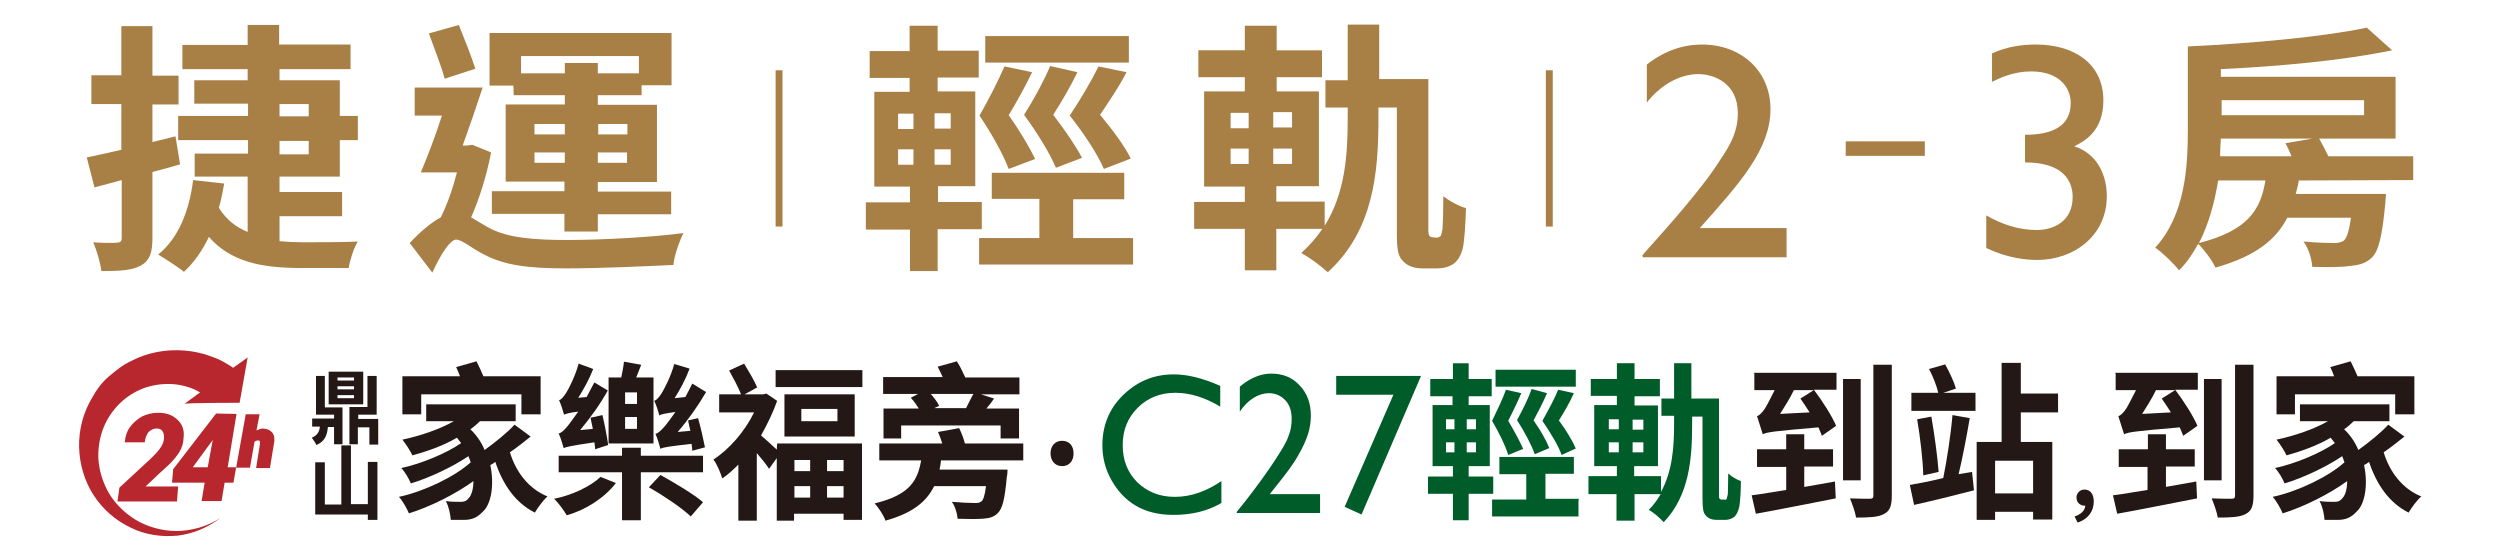
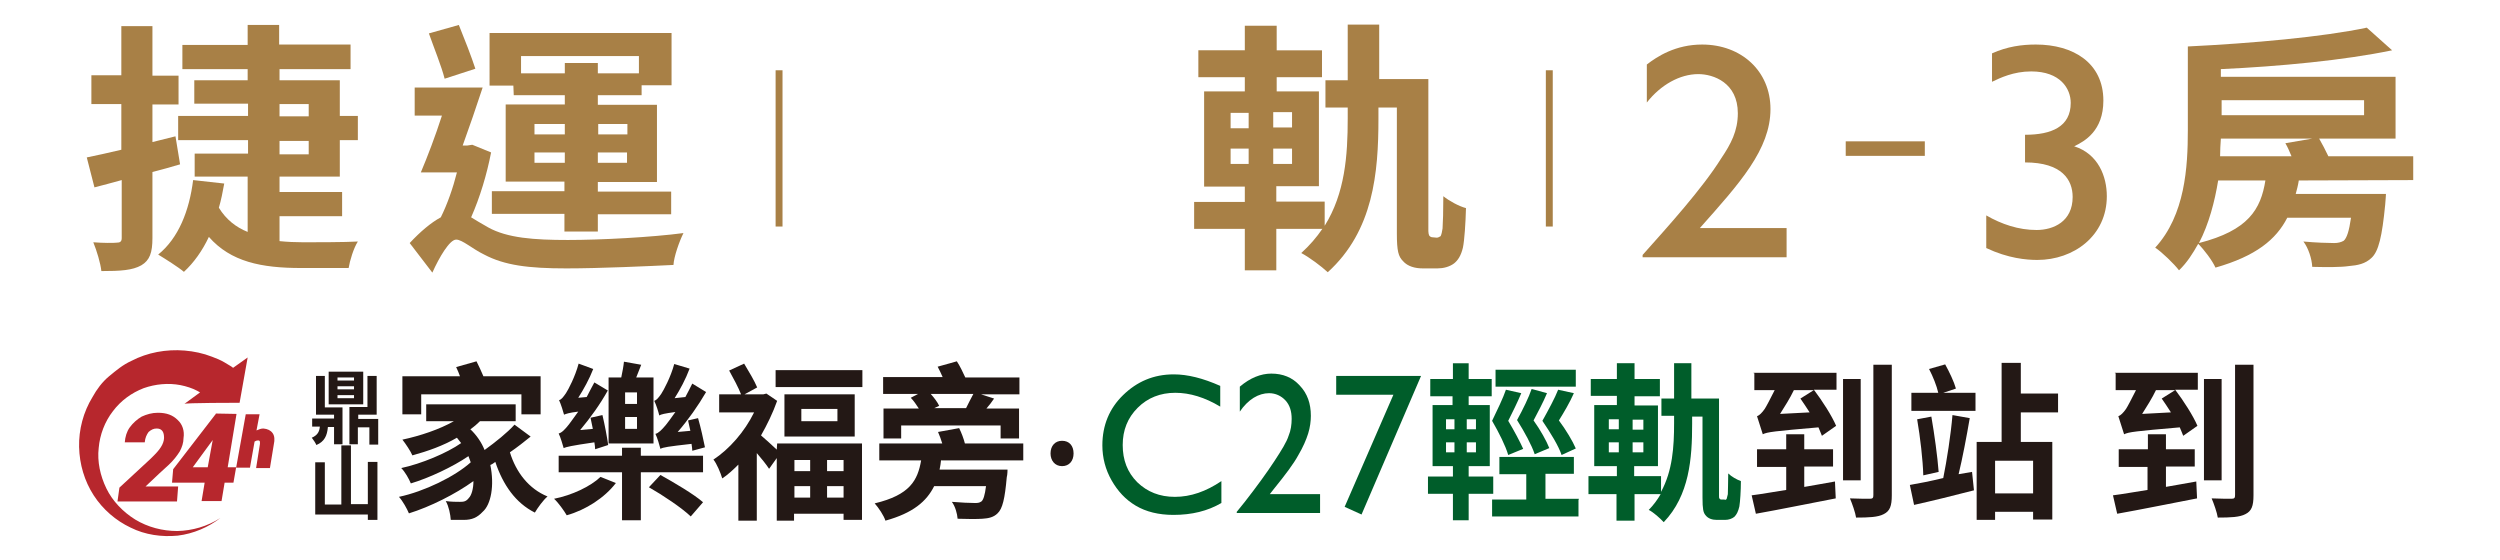
<svg xmlns="http://www.w3.org/2000/svg" version="1.1" id="圖層_1" x="0px" y="0px" viewBox="0 0 651.1 145.8" style="enable-background:new 0 0 651.1 145.8;" xml:space="preserve">
  <style type="text/css">
	.st0{fill:#A88046;}
	.st1{fill:#B7272D;}
	.st2{fill:#231815;}
	.st3{fill:#005D2A;}
</style>
  <g>
    <g>
      <g>
        <g>
          <path class="st0" d="M46.9,42.8c-2.4,0.7-4.8,1.4-7.2,2V62c0,3.8-0.7,5.8-2.9,7.1c-2.3,1.3-5.4,1.5-10.4,1.5      c-0.2-2-1.2-5.3-2.1-7.5c2.6,0.2,5.2,0.2,6.1,0.1c0.9,0,1.3-0.3,1.3-1.2V46.9c-2.4,0.7-4.9,1.3-7.1,1.9L22.6,41      c2.5-0.5,5.6-1.2,9-2V27.1h-7.8v-7.5h7.8V6.8h8.1v12.9h6.8v7.5h-6.8V37l6-1.5L46.9,42.8z M72.8,62.8c2,0.2,4.1,0.3,6.2,0.3      c2.3,0,11.2,0,14.2-0.2c-1.1,1.7-2.1,5-2.4,6.9H78.4c-10.3,0-18.3-1.6-24-8.1c-1.7,3.6-3.9,6.7-6.5,9.1      c-1.4-1.2-4.9-3.4-6.7-4.5c5.3-4.3,8.1-11.4,9.1-19.4l8.1,0.9c-0.4,2.2-0.8,4.3-1.4,6.3c1.9,3.1,4.5,5.1,7.5,6.3V46H50.7v-6      h13.9v-3.5H46.4v-6.3h18.2V27h-14v-6.1h13.9V18h-17v-6.3h17V6.5h8.2v5.1h18.6V18H72.8v2.9h15.7v9.3h4.7v6.3h-4.7V46H72.8V50      h16.3v6.3H72.8V62.8z M72.8,30.3h7.6v-3.2h-7.6V30.3z M72.8,40.2h7.6v-3.5h-7.6V40.2z" />
          <path class="st0" d="M127.9,39.7c-1.1,5.7-2.9,11.7-5.2,16.9c1.1,0.7,2.5,1.5,4.4,2.6c5,2.8,12,3.3,20.8,3.3      c8.5,0,21.8-0.7,30.1-1.8c-1.1,2.2-2.5,6.2-2.6,8.3c-6.1,0.3-19.2,0.9-27.9,0.9c-9.9,0-16.1-0.8-21.4-3.6      c-3.1-1.5-5.7-3.9-7.3-3.9c-1.7,0-4.4,4.6-6.2,8.6l-5.9-7.7c2.7-2.9,5.5-5.3,8.1-6.7c1.7-3.4,3.2-7.7,4.2-11.7h-9.4      c1.7-4,3.8-9.5,5.5-14.8H108v-7.3h17.7c-1.6,4.9-3.5,10.4-5.2,15.1h1.2l1.3-0.2L127.9,39.7z M115.8,20.5      c-0.8-3.2-2.8-8.1-4.1-11.8l7.8-2.2c1.5,3.7,3.3,8.3,4.3,11.4L115.8,20.5z M133.7,22.3h-6.2V8.6h47.4v13.6h-7.8v2.6h-11.4v2.5      h15.4v20.1h-15.4v2.5h19.1v5.9h-19.1v4.5H147v-4.6h-18.9v-5.9H147v-2.5h-15.3V27.2h15.4v-2.4h-13.3L133.7,22.3L133.7,22.3z       M135.7,14.6v4.5h11.4v-2.7h8.6v2.7h10.7v-4.5H135.7z M139.2,35h7.9v-2.7h-7.9V35z M147.1,42.4v-2.7h-7.9v2.7H147.1z       M155.8,32.3V35h7.6v-2.7H155.8z M163.3,39.7h-7.6v2.7h7.6V39.7z" />
          <path class="st0" d="M203.8,18.3V59h-1.8V18.3H203.8z" />
-           <path class="st0" d="M244.2,59.8v10.8H237V59.8h-11.5v-7.1H237v-4.1h-9.3V23.9h9.2v-3.6h-10.4v-7h10.4V6.7h7.3v6.5h10.7v7h-10.7      v3.6h9.8v24.7h-9.7v4.1h11.4v7.1H244.2z M233.9,33.6h4v-4h-4V33.6z M233.9,42.9h4v-4h-4V42.9z M247.6,29.5h-4.2v4h4.2V29.5z       M247.6,38.9h-4.2v4h4.2V38.9z M295.1,62v6.9H255V62h15.7V51.8h-12.4V45h34.5v6.9h-13.3V62H295.1z M262.7,44      c-1.4-3.7-4.3-9-7.6-13.9c2.4-4.2,5-9.3,6.5-12.8l7.2,1.5c-1.8,3.8-4.1,7.9-6.1,11.2c2.8,3.9,5.5,8.5,6.9,11.4L262.7,44z       M294,16.3h-37.4V9.4H294V16.3z M280.6,18.8c-1.8,3.8-4.2,7.8-6.3,11.1c3,3.9,6,8.3,7.5,11.2l-6.8,2.6      c-1.5-3.6-4.7-8.9-8.3-13.8c2.7-4.2,5.4-9.3,6.8-12.7L280.6,18.8z M287.5,44c-1.6-3.7-5-9-8.9-13.9c2.8-4.2,5.8-9.3,7.5-12.8      l7.3,1.5c-2,3.9-4.7,7.8-6.9,11.1c3.2,3.8,6.5,8.3,8,11.4L287.5,44z" />
          <path class="st0" d="M374.2,61.9c0.3,0,0.7-0.2,1-0.4c0.2-0.4,0.4-1.2,0.5-2c0.1-1.4,0.2-4.6,0.2-8.4c1.5,1.2,4,2.6,5.9,3.1      c-0.1,3.9-0.4,8.4-0.8,10.3c-0.5,2.1-1.3,3.3-2.3,4.1c-1.2,0.9-2.8,1.3-4.3,1.3h-3.9c-1.9,0-3.9-0.5-5.1-1.9      c-1.2-1.2-1.6-2.6-1.6-7.2V28H359v2.9c0,14.1-1.3,29.2-13.2,40c-1.6-1.5-4.8-3.9-6.9-5c2.2-2,4-4.1,5.5-6.3h-12v10.8h-8.2V59.6      h-13.2v-7h13.2v-4h-10.6V23.8h10.6v-3.7h-12.1v-7h12.1V6.7h8.3v6.4h11.8v7h-11.8v3.7h11v24.7h-11.1v4H345v6.3      c5.3-8.5,6-18.3,6-28V28h-5.8v-7.1h5.8V6.4h8.2v14.2H372v39.6c0,0.4,0.1,0.9,0.2,1.1c0.2,0.3,0.5,0.5,0.9,0.5L374.2,61.9      L374.2,61.9z M320.5,33.4h4.7v-4h-4.7V33.4z M320.5,42.7h4.7v-4h-4.7V42.7z M336.5,29.2h-4.9v4h4.9V29.2z M336.5,38.7h-4.9v4      h4.9V38.7z" />
          <path class="st0" d="M404.4,18.3V59h-1.8V18.3H404.4z" />
          <path class="st0" d="M501.3,36.8v3.8h-20.6v-3.8C480.6,36.8,501.3,36.8,501.3,36.8z" />
          <g>
            <path class="st0" d="M465.4,67h-37.6v-0.6c6.5-7.3,15.5-17.2,20.5-25.2c2.5-3.7,4.3-7.1,4.3-11.7c0-8-6.4-10.2-10.3-10.2       c-4.8,0-9.8,2.8-13.4,7.4v-9.9c2.7-2.1,7.5-5.2,14.4-5.2c10.2,0,17.8,6.9,17.8,16.8c0,10.5-8,19.3-18.4,31h22.6V67z" />
            <path class="st0" d="M517.3,56.1c4,2.3,8.4,3.8,13.1,3.8c4.4,0,9.4-2.2,9.4-8.6c0-4.4-2.7-9-12.4-9v-7.2       c6.9,0,11.9-2.1,11.9-8.3c0-3.7-2.7-8.2-10.3-8.2c-4.6,0-8.1,1.7-10.2,2.7v-7.4c4-1.8,7.8-2.3,11.4-2.3       c9.8,0,17.6,4.8,17.6,14.6c0,7.9-4.9,10.6-7.6,11.9c6.3,2,8.5,7.9,8.5,13c0,10.3-8.6,16.6-18.1,16.6c-2.8,0-7.6-0.4-13.3-3.1       V56.1z" />
            <path class="st0" d="M598.7,47c-0.2,1.3-0.5,2.4-0.8,3.5h23.5c0,0-0.1,1.8-0.2,2.8c-0.8,8.2-1.7,12.2-3.6,13.9       c-1.6,1.5-3.5,1.9-5.9,2.1c-2,0.3-5.6,0.3-9.5,0.2c-0.1-2.1-1-4.9-2.3-6.6c3.3,0.3,6.5,0.4,8,0.4c1,0,1.8-0.2,2.5-0.6       c0.8-0.7,1.4-2.5,1.9-6h-16.6c-2.9,5.7-8.2,10-18.7,13c-0.8-1.8-2.9-4.6-4.5-6.2c-1.4,2.5-2.9,4.9-5,6.9       c-1.2-1.6-4.5-4.8-6.2-5.9c7.8-8.5,8.5-21,8.5-30.6V12.1c16.6-0.8,35.4-2.5,46.6-4.9l6.6,5.9c-12.5,2.6-29.3,4.2-44.6,4.9V20       h45.5v16.1H604c0.8,1.4,1.7,3.1,2.4,4.6h22.1v6.2L598.7,47L598.7,47L598.7,47z M577.7,47c-0.9,5.5-2.4,11.3-5,16.3       C585.6,60,588.8,54.5,590,47H577.7z M596.8,40.7c-0.5-1.2-1-2.4-1.6-3.4l7-1.2h-23.8c-0.1,1.5-0.2,3-0.2,4.6H596.8z        M578.6,26.1v3.9h37.1v-3.9H578.6z" />
          </g>
        </g>
      </g>
    </g>
    <g>
      <g>
        <g>
          <path class="st1" d="M46.1,130.6H30.6l0.5-3.6l8.1-7.5l1.1-1.1c1.8-1.8,2.6-3.4,2.4-4.9c-0.1-1.2-0.7-1.9-1.9-1.9      c-0.8,0-1.4,0.3-2.1,0.9c-0.5,0.7-0.9,1.5-1,2.7h-5.2c0.1-1.4,0.5-2.8,1.3-3.9s1.9-2.1,3.1-2.8c1.3-0.6,2.7-1,4.2-1      c2.3,0,3.9,0.6,5.2,1.9c1.2,1.1,1.8,2.8,1.5,4.7c0,1.2-0.4,2.4-1,3.5c-0.7,1.1-1.6,2.3-2.9,3.5l-2.4,2.2l-3.6,3.4h8.5      L46.1,130.6z" />
          <path class="st1" d="M59.3,121.7h2.2l-0.7,4h-2.3l-0.8,4.8h-5.2l0.8-4.8h-8.5l0.3-3.5l11.1-14.4v-0.1l5.4,0.1L59.3,121.7z       M50.2,121.7h3.9l1.3-7.1L50.2,121.7z" />
        </g>
        <path class="st1" d="M71,112.8c-0.5-0.7-1.3-1.1-2.4-1.2l0,0c-0.6,0-1.1,0.2-1.8,0.5l0.8-4.2h-3.6l-2.5,13.9h3.6l1.2-6.8     c0.3-0.2,0.6-0.3,0.9-0.3l0,0c0.4,0,0.5,0.2,0.5,0.5c0,0.1,0,0.3,0,0.4l-1,6.3h3.6l1-6.1C71.6,114.5,71.5,113.5,71,112.8z" />
        <path class="st1" d="M62.4,104.9l2.1-11.8l-3.8,2.7c-0.2-0.2-0.4-0.3-0.7-0.5c-0.5-0.3-1-0.6-1.5-0.9c-1-0.6-2.2-1.1-3.3-1.5     c-2.3-0.9-4.7-1.4-7.1-1.6c-4.8-0.4-9.7,0.5-13.9,2.7c-2.2,1-4,2.5-5.8,4c-1.8,1.5-3.2,3.4-4.3,5.4c-2.4,3.9-3.6,8.5-3.5,13     c0.1,4.5,1.4,8.9,3.8,12.6c2.4,3.7,5.8,6.6,9.6,8.4c3.8,1.9,8.1,2.5,12.3,2.1c4.1-0.5,8-2.2,11.1-4.6c-3.4,2.2-7.3,3.3-11.2,3.4     c-3.9,0-7.7-1-11-3c-3.2-2-5.9-4.8-7.5-8.1c-1.6-3.3-2.4-7-2-10.5c0.3-3.5,1.6-6.9,3.7-9.6c2.1-2.8,4.9-4.8,8-6     c3.1-1.1,6.5-1.4,9.6-0.8c1.5,0.3,3.1,0.8,4.4,1.5c0.2,0.1,0.5,0.3,0.7,0.4l-4.1,3C47.8,104.9,62.4,104.9,62.4,104.9z" />
      </g>
      <g>
        <g>
          <g>
            <path class="st2" d="M138.2,113.7c-1.6,1.3-3.5,2.8-5.4,4.1c1.6,5.2,4.9,9.5,9.8,11.5c-1.1,0.9-2.6,3-3.3,4.2       c-5-2.5-8.3-7.2-10.3-13.2c-0.4,0.3-0.8,0.6-1.3,0.8c1.1,5.3,0.2,10.3-2,12.2c-1.4,1.5-2.8,2.1-4.9,2.1c-0.9,0-2.2,0-3.4,0       c-0.1-1.4-0.5-3.5-1.3-4.9c1.4,0.2,2.8,0.2,3.7,0.2c1,0,1.6-0.1,2.3-1c0.7-0.7,1.2-2.4,1.2-4.4c-4.7,3.4-11.3,6.7-16.8,8.4       c-0.5-1.2-1.6-3.2-2.6-4.3c6.6-1.4,14.6-5.3,18.7-9c-0.2-0.5-0.4-1.1-0.6-1.6c-4.1,2.8-10.3,5.7-15,7.1c-0.5-1.2-1.5-3-2.5-4       c5.2-1.1,11.9-3.9,15.6-6.5c-0.4-0.5-0.7-0.9-1.1-1.4c-3.6,2.1-7.6,3.5-11.6,4.6c-0.4-1-1.8-3.1-2.6-4.1       c4.7-1,9.7-2.7,13.4-4.8h-7.2v-4.4h23.3v4.4h-9.3c-0.7,0.7-1.5,1.4-2.5,2.1c1.6,1.5,2.9,3.4,3.7,5.4c2.9-2.1,5.9-4.5,7.8-6.6       L138.2,113.7z M109.6,107.9h-4.8V98h15c-0.3-0.8-0.6-1.6-1-2.4l5.3-1.5c0.6,1.2,1.3,2.7,1.8,3.9h14.9v9.9h-5v-5.2h-26.1V107.9z       " />
            <path class="st2" d="M160.4,125.8c-2.9,3.8-7.8,7-12.8,8.4c-0.7-1.2-2.2-3.3-3.3-4.3c4.6-0.9,9.5-3.2,12.1-5.7L160.4,125.8z        M155,117c0-0.5-0.1-1.1-0.2-1.8c-6.2,0.9-7.3,1.2-8,1.5c-0.2-0.7-0.8-2.8-1.3-3.8c0.8-0.2,1.6-1,2.7-2.4       c0.4-0.5,1.3-1.8,2.4-3.3c-2.5,0.3-3.2,0.6-3.7,0.8c-0.2-0.8-0.8-2.7-1.3-3.8c0.6-0.1,1.1-0.8,1.8-1.8c0.6-0.9,2.4-4.3,3.3-7.7       l3.8,1.4c-1,2.6-2.5,5.3-3.9,7.5l2.2-0.2c0.6-1.2,1.3-2.5,2-3.8l3.5,2.1c-2,3.6-4.6,7.2-7.2,10.3l3.3-0.3c-0.2-1-0.4-2-0.6-2.9       l3.1-0.7c0.6,2.5,1.2,5.7,1.5,7.8L155,117z M166.9,123v12.5H162V123h-16.5v-4.3H162v-2.1h4.9v2.1h16.2v4.3H166.9z M170.2,98.3       v17.2h-11.7V98.3h3.3c0.3-1.4,0.6-3,0.7-4.1L167,95l-1.3,3.3H170.2z M165.9,102.2h-3.1v3h3.1V102.2z M165.9,108.6h-3.1v3.1h3.1       V108.6z M172,123.7c3.6,2,8.7,5,11.1,7.1l-3.2,3.7c-2.3-2.2-7.2-5.5-10.9-7.6L172,123.7z M181.8,108.9c0.7,2.4,1.4,5.6,1.8,7.6       l-3.3,0.9c0-0.5-0.1-1.1-0.2-1.8c-6.2,0.7-7.4,0.9-8.1,1.3c-0.2-0.8-0.8-2.9-1.3-3.9c0.8-0.2,1.6-1,2.7-2.3       c0.4-0.5,1.4-1.8,2.5-3.4c-2.9,0.4-3.7,0.6-4.2,0.9c-0.2-0.9-0.8-2.8-1.3-3.8c0.6-0.2,1.1-0.8,1.8-1.8c0.6-0.9,2.5-4.4,3.4-7.8       l4,1.2c-1,2.7-2.5,5.5-3.9,7.7l2.8-0.3c0.6-1.1,1.2-2.3,1.8-3.5l3.6,2.2c-2.1,3.6-4.7,7.3-7.4,10.4l3.3-0.3       c-0.2-0.9-0.4-1.9-0.6-2.7L181.8,108.9z" />
            <path class="st2" d="M202.4,115.5h22.1v19.9h-4.8v-1.6h-12.9v1.8h-4.5v-16.3l-2,2.8c-0.7-1.1-2-2.7-3.2-4.1v17.6h-4.8V121       c-1.3,1.3-2.8,2.7-4.2,3.6c-0.4-1.4-1.5-4-2.3-4.9c4.1-2.7,8.1-7.2,10.6-12.3h-9.1v-4.7h5.7c-0.7-1.8-2-4.2-3.1-6.2l3.9-1.8       c1.2,2,2.7,4.5,3.4,6.2l-3.3,1.8h4.9l0.8-0.2l2.8,1.9c-1.1,3.1-2.6,6.2-4.2,9c1.1,0.9,2.9,2.6,4.1,3.7L202.4,115.5L202.4,115.5       z M224.6,96.4v4.4H202v-4.4H224.6z M222.6,102.7v11h-18.3v-11H222.6z M206.9,119.8v2.9h4.1v-2.9H206.9z M206.9,129.6h4.1v-3       h-4.1V129.6z M218.1,106.5h-9.4v3.2h9.4V106.5z M219.7,119.8h-4.3v2.9h4.3V119.8z M219.7,129.6v-3h-4.3v3H219.7z" />
            <path class="st2" d="M245.1,119.7c-0.1,0.9-0.2,1.8-0.4,2.6h17.7c0,0,0,1.3-0.2,2c-0.5,5.6-1.1,8.2-2.4,9.4       c-1,1-2.3,1.3-3.9,1.4c-1.4,0.1-3.9,0.1-6.5,0c-0.1-1.3-0.6-3.2-1.5-4.4c2.4,0.2,4.8,0.3,5.9,0.3c0.8,0,1.2,0,1.8-0.4       c0.5-0.4,0.9-1.6,1.2-4h-13.5c-2,4-5.5,7-12.7,9c-0.4-1.3-1.8-3.4-2.8-4.5c9.2-2.2,11.2-6,12.1-11.2h-10.9v-4.4h16.4       c-0.3-1-0.7-2.1-1.1-3l5.5-1c0.6,1.2,1.2,2.8,1.5,4h15.2v4.4H245.1z M239.1,102.6H230v-4.4h15.5c-0.4-0.9-0.9-2-1.3-2.7l5-1.4       c0.8,1.2,1.6,2.9,2.2,4.2h14.1v4.4h-10l3.4,1.1c-0.6,0.9-1.3,1.8-2,2.6h8.5v7.8h-4.8v-3.4h-25.9v3.4h-4.6v-7.8h9.2       c-0.6-0.9-1.3-2-2.1-2.8L239.1,102.6z M251.6,106.3c0.6-1.2,1.3-2.6,1.9-3.7h-11.1c0.9,1,1.8,2.2,2.2,3.1l-1.3,0.6H251.6z" />
            <path class="st2" d="M273.6,118.1c0-2,1.2-3.3,3-3.3c1.9,0,3,1.3,3,3.3c0,1.9-1.1,3.3-3,3.3S273.6,119.9,273.6,118.1z" />
            <path class="st3" d="M318.1,125.3v5.7c-3.6,2.1-7.7,3.1-12.5,3.1c-3.8,0-7.1-0.8-9.8-2.4c-2.7-1.6-4.7-3.8-6.3-6.6       s-2.4-5.9-2.4-9.1c0-5.2,1.8-9.6,5.4-13.1s7.9-5.4,13.2-5.4c3.6,0,7.6,1,12.1,3v5.4c-4-2.4-7.9-3.6-11.7-3.6       c-3.9,0-7.2,1.3-9.8,3.9c-2.6,2.6-3.9,5.8-3.9,9.7c0,3.9,1.2,7.1,3.8,9.7c2.6,2.5,5.8,3.8,9.8,3.8       C310.1,129.4,314.1,128,318.1,125.3z" />
            <path class="st3" d="M330.7,128.7h13.1v4.9h-21.7v-0.3l2.1-2.6c3.2-4.1,5.8-7.7,7.7-10.6s3.2-5,3.7-6.6c0.6-1.4,0.8-3,0.8-4.4       c0-2-0.5-3.6-1.6-4.8c-1.1-1.2-2.6-1.9-4.3-1.9c-1.3,0-2.7,0.4-4,1.2c-1.3,0.8-2.6,2.1-3.6,3.6v-6.5c2.7-2.3,5.5-3.4,8.2-3.4       c3,0,5.5,1,7.4,3.1c2,2.1,2.9,4.7,2.9,7.9c0,1.4-0.2,3-0.7,4.6s-1.3,3.5-2.6,5.7c-1.2,2.2-3.3,5-6.3,8.7L330.7,128.7z" />
            <path class="st3" d="M348,97.9h22.1L354.6,134l-4.4-2l12.7-29.2H348V97.9z" />
            <path class="st3" d="M382.5,128.6v6.9h-4.1v-6.9h-6.5v-4.5h6.5v-2.7h-5.3v-15.9h5.2v-2.3h-5.8v-4.5h5.9v-4.1h4.1v4.1h6v4.5h-6       v2.3h5.5v15.9h-5.5v2.7h6.4v4.5H382.5z M376.6,111.8h2.2v-2.6h-2.2V111.8z M376.6,117.8h2.2v-2.6h-2.2V117.8z M384.4,109.2H382       v2.6h2.4V109.2z M384.4,115.2H382v2.6h2.4V115.2z M411.1,130.1v4.4h-22.5v-4.4h8.9v-6.6h-7V119h19.4v4.4h-7.4v6.5h8.7V130.1z        M392.8,118.5c-0.7-2.4-2.4-5.8-4.2-8.9c1.3-2.7,2.9-6,3.6-8.1l4,0.9c-1,2.4-2.3,5-3.4,7.2c1.5,2.5,3.1,5.5,3.9,7.3       L392.8,118.5z M410.4,100.7h-20.9v-4.4h20.9V100.7z M402.9,102.4c-1,2.4-2.4,5-3.5,7.1c1.8,2.5,3.4,5.4,4.1,7.2l-3.8,1.6       c-0.8-2.4-2.6-5.7-4.6-8.9c1.5-2.7,3.1-6,3.8-8.1L402.9,102.4z M406.7,118.5c-0.8-2.4-2.9-5.8-5-8.9c1.5-2.7,3.3-6,4.1-8.1       l4.1,0.9c-1.1,2.5-2.6,5-3.9,7.1c1.8,2.4,3.6,5.4,4.4,7.3L406.7,118.5z" />
            <path class="st3" d="M449.2,130.2c0.2,0,0.4-0.1,0.5-0.3c0.1-0.3,0.2-0.7,0.3-1.2c0-0.9,0.1-3,0.1-5.4c0.8,0.8,2.2,1.6,3.3,2       c0,2.5-0.2,5.4-0.4,6.6c-0.3,1.3-0.7,2.1-1.3,2.7c-0.6,0.5-1.5,0.8-2.4,0.8h-2.2c-1.1,0-2.2-0.3-2.9-1.2       c-0.6-0.7-0.8-1.6-0.8-4.6v-21.1h-2.7v1.9c0,9-0.7,18.6-7.4,25.6c-0.9-1-2.7-2.6-3.9-3.2c1.2-1.2,2.3-2.7,3.1-4.1h-6.8v6.9H421       v-6.9h-7.3V124h7.4v-2.6h-5.9v-15.9h5.9v-2.4h-6.8v-4.4h6.8v-4.1h4.6v4.1h6.6v4.5h-6.6v2.4h6.1v15.8h-6.2v2.6h7v4.1       c3-5.5,3.4-11.7,3.4-17.9v-1.9h-3.3v-4.5h3.3v-9.2h4.5v9.2h7.2v25.3c0,0.3,0,0.6,0.1,0.7c0.1,0.2,0.3,0.3,0.5,0.3H449.2z        M419,111.8h2.6v-2.6H419V111.8z M419,117.8h2.6v-2.6H419V117.8z M428,109.3h-2.8v2.6h2.8V109.3z M428,115.2h-2.8v2.6h2.8       V115.2z" />
            <path class="st2" d="M470,126.8c2.6-0.5,5.4-0.9,7.9-1.4l0.2,4.4c-7.3,1.4-15.1,3-20.8,4l-1.1-4.8c2.5-0.3,5.7-0.9,9-1.4v-6       h-7.6V117h7.6v-3.9h4.7v3.9h7.5v4.5h-7.5v5.3H470z M456.7,97.1h21.6v4.4h-5.9c2.2,2.9,4.7,6.8,5.8,9.4l-3.7,2.6       c-0.2-0.6-0.6-1.4-0.9-2.2c-11.5,1-13.3,1.2-14.5,1.8c-0.3-1-1.1-3.4-1.5-4.7c0.6-0.2,1.3-0.9,2-1.9c0.4-0.6,1.5-2.7,2.6-4.9       h-5.3v-4.4H456.7z M471.3,107.4c-0.8-1.2-1.6-2.5-2.4-3.6l3.5-2.2h-5.2c-1,2.1-2.4,4.3-3.6,6.2L471.3,107.4z M484.6,125.1H480       V98.7h4.6V125.1z M492.7,95v34c0,2.8-0.5,4.1-2.1,4.9c-1.5,0.8-3.9,0.9-7.2,0.9c-0.2-1.3-1-3.6-1.6-5c2.2,0.1,4.4,0.1,5.2,0.1       s0.9-0.3,0.9-1V95H492.7z" />
            <path class="st2" d="M513.6,122.9l0.5,4.8c-5.4,1.4-11.1,2.8-15.6,3.8l-1.1-5.2c2.4-0.4,5.4-1,8.7-1.8c0.9-4.4,2-11.4,2.4-16.4       l4.5,0.8c-0.8,4.7-1.9,10.5-2.9,14.6L513.6,122.9z M506.1,102.3h8.4v4.7h-16.7v-4.7h7c-0.4-1.8-1.4-4.3-2.4-6.2l4.2-1.2       c1.1,2,2.3,4.5,2.8,6.3L506.1,102.3z M503,108.5c0.8,4.6,1.6,10.4,1.9,14.4l-4,0.9c-0.1-3.9-0.8-10-1.6-14.6L503,108.5z        M526.3,107.6v7.5h8.2v20.2h-5v-2h-9.9v2.1h-4.8v-20.3h6.5V94.5h5v8h9.7v4.9h-9.7V107.6z M529.5,120h-9.9v8.5h9.9V120z" />
-             <path class="st2" d="M540.3,134.5c1.6-0.5,2.7-1.5,2.8-2.8c-0.1,0-0.1,0-0.2,0c-1,0-2.1-0.7-2.1-2.1c0-1.2,0.9-2.1,2.1-2.1       c1.5,0,2.4,1.2,2.4,3.1c0,2.6-1.5,4.6-4.2,5.5L540.3,134.5z" />
            <path class="st2" d="M564.1,126.8c2.6-0.5,5.4-0.9,7.9-1.4l0.2,4.4c-7.3,1.4-15.1,3-20.8,4l-1.1-4.8c2.5-0.3,5.7-0.9,9-1.4v-6       h-7.5V117h7.6v-3.9h4.7v3.9h7.5v4.5h-7.5V126.8z M550.8,97.1h21.6v4.4h-5.9c2.2,2.9,4.7,6.8,5.8,9.4l-3.7,2.6       c-0.2-0.6-0.6-1.4-0.9-2.2c-11.5,1-13.3,1.2-14.5,1.8c-0.3-1-1.1-3.4-1.5-4.7c0.6-0.2,1.3-0.9,2-1.9c0.4-0.6,1.5-2.7,2.6-4.9       h-5.3v-4.4H550.8z M565.4,107.4c-0.8-1.2-1.6-2.5-2.4-3.6l3.5-2.2h-5c-1,2.1-2.4,4.3-3.6,6.2L565.4,107.4z M578.6,125.1H574       V98.7h4.6V125.1z M586.9,95v34c0,2.8-0.5,4.1-2.1,4.9c-1.5,0.8-3.9,0.9-7.2,0.9c-0.2-1.3-1-3.6-1.6-5c2.2,0.1,4.4,0.1,5.2,0.1       s0.9-0.3,0.9-1V95H586.9z" />
-             <path class="st2" d="M626.2,113.7c-1.6,1.3-3.5,2.8-5.4,4.1c1.6,5.2,4.9,9.5,9.8,11.5c-1.1,0.9-2.6,3-3.3,4.2       c-5-2.5-8.3-7.2-10.3-13.2c-0.4,0.3-0.8,0.6-1.3,0.8c1.1,5.3,0.2,10.3-2,12.2c-1.4,1.5-2.8,2.1-4.9,2.1c-0.9,0-2.2,0-3.4,0       c-0.1-1.4-0.5-3.5-1.3-4.9c1.4,0.2,2.8,0.2,3.7,0.2c1,0,1.6-0.1,2.3-1c0.7-0.7,1.2-2.4,1.2-4.4c-4.7,3.4-11.3,6.7-16.8,8.4       c-0.5-1.2-1.6-3.2-2.6-4.3c6.6-1.4,14.6-5.3,18.7-9c-0.2-0.5-0.4-1.1-0.6-1.6c-4.1,2.8-10.3,5.7-15,7.1c-0.5-1.2-1.5-3-2.5-4       c5.2-1.1,11.9-3.9,15.6-6.5c-0.4-0.5-0.7-0.9-1.1-1.4c-3.6,2.1-7.6,3.5-11.5,4.6c-0.4-1-1.8-3.1-2.6-4.1       c4.7-1,9.7-2.7,13.4-4.8H599v-4.4h23.3v4.4h-9.3c-0.7,0.7-1.5,1.4-2.5,2.1c1.6,1.5,2.9,3.4,3.7,5.4c2.9-2.1,5.9-4.5,7.8-6.6       L626.2,113.7z M597.7,107.9h-4.8V98h15c-0.3-0.8-0.6-1.6-1-2.4l5.3-1.5c0.6,1.2,1.3,2.7,1.8,3.9h14.8v9.9h-5v-5.2h-26.1v5.2       H597.7z" />
          </g>
        </g>
        <g>
          <path class="st2" d="M84.5,106.1h4.7v9.6H87v-4.5h-1.6c-0.2,2.3-0.9,3.8-3,4.7c-0.2-0.5-0.8-1.4-1.2-1.9c1.4-0.6,2-1.5,2.1-2.9      h-2v-2.1H87v-1h-4.7V97.9h2.3V106.1z M94.6,105.3h-9v-8.5h9V105.3z M92.2,98.3h-4.3v0.8h4.3V98.3z M92.2,100.6h-4.3v0.8h4.3      V100.6z M92.2,102.9h-4.3v0.8h4.3V102.9z M98.5,109.2v6.6h-2.3v-4.5h-3v4.4H91V106h0.8l0,0h3.9v-8.1h2.4V108h-4.8v1.1H98.5z" />
          <path class="st2" d="M98.3,120.3v15.1h-2.5V134H82.1v-13.6h2.5v11h4.3V116h2.5v15.3h4.4v-11H98.3z" />
        </g>
      </g>
    </g>
  </g>
</svg>